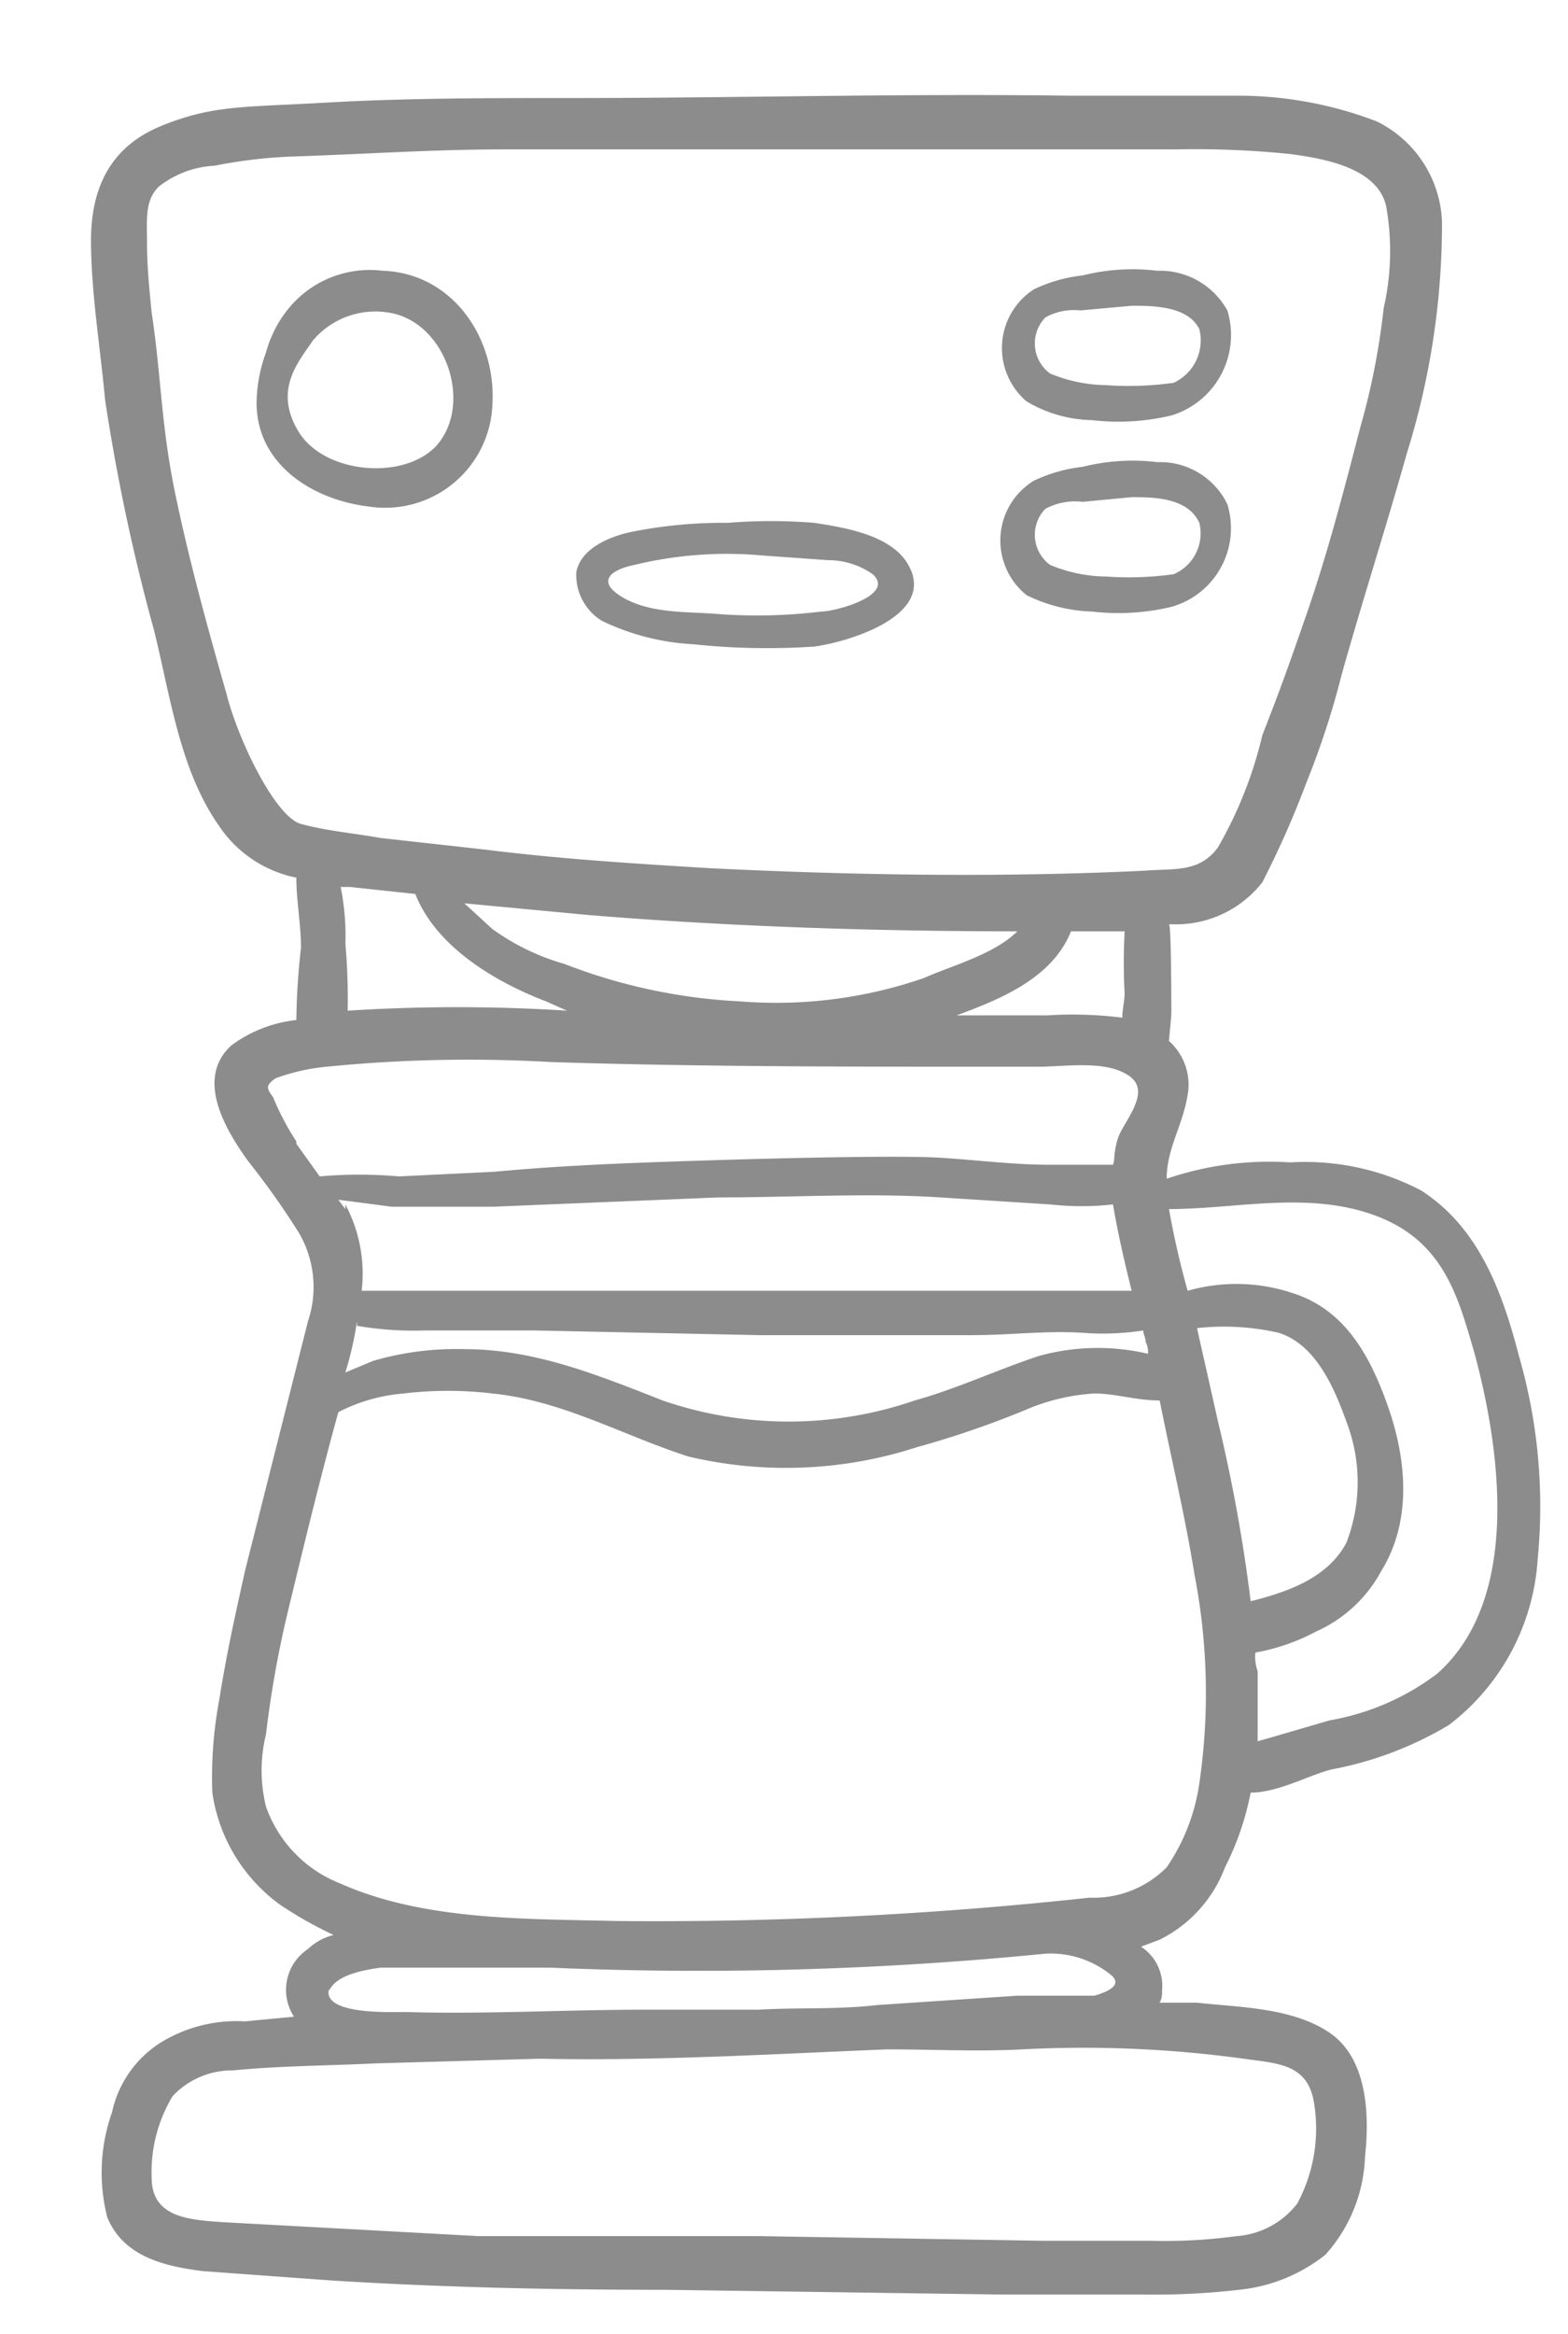
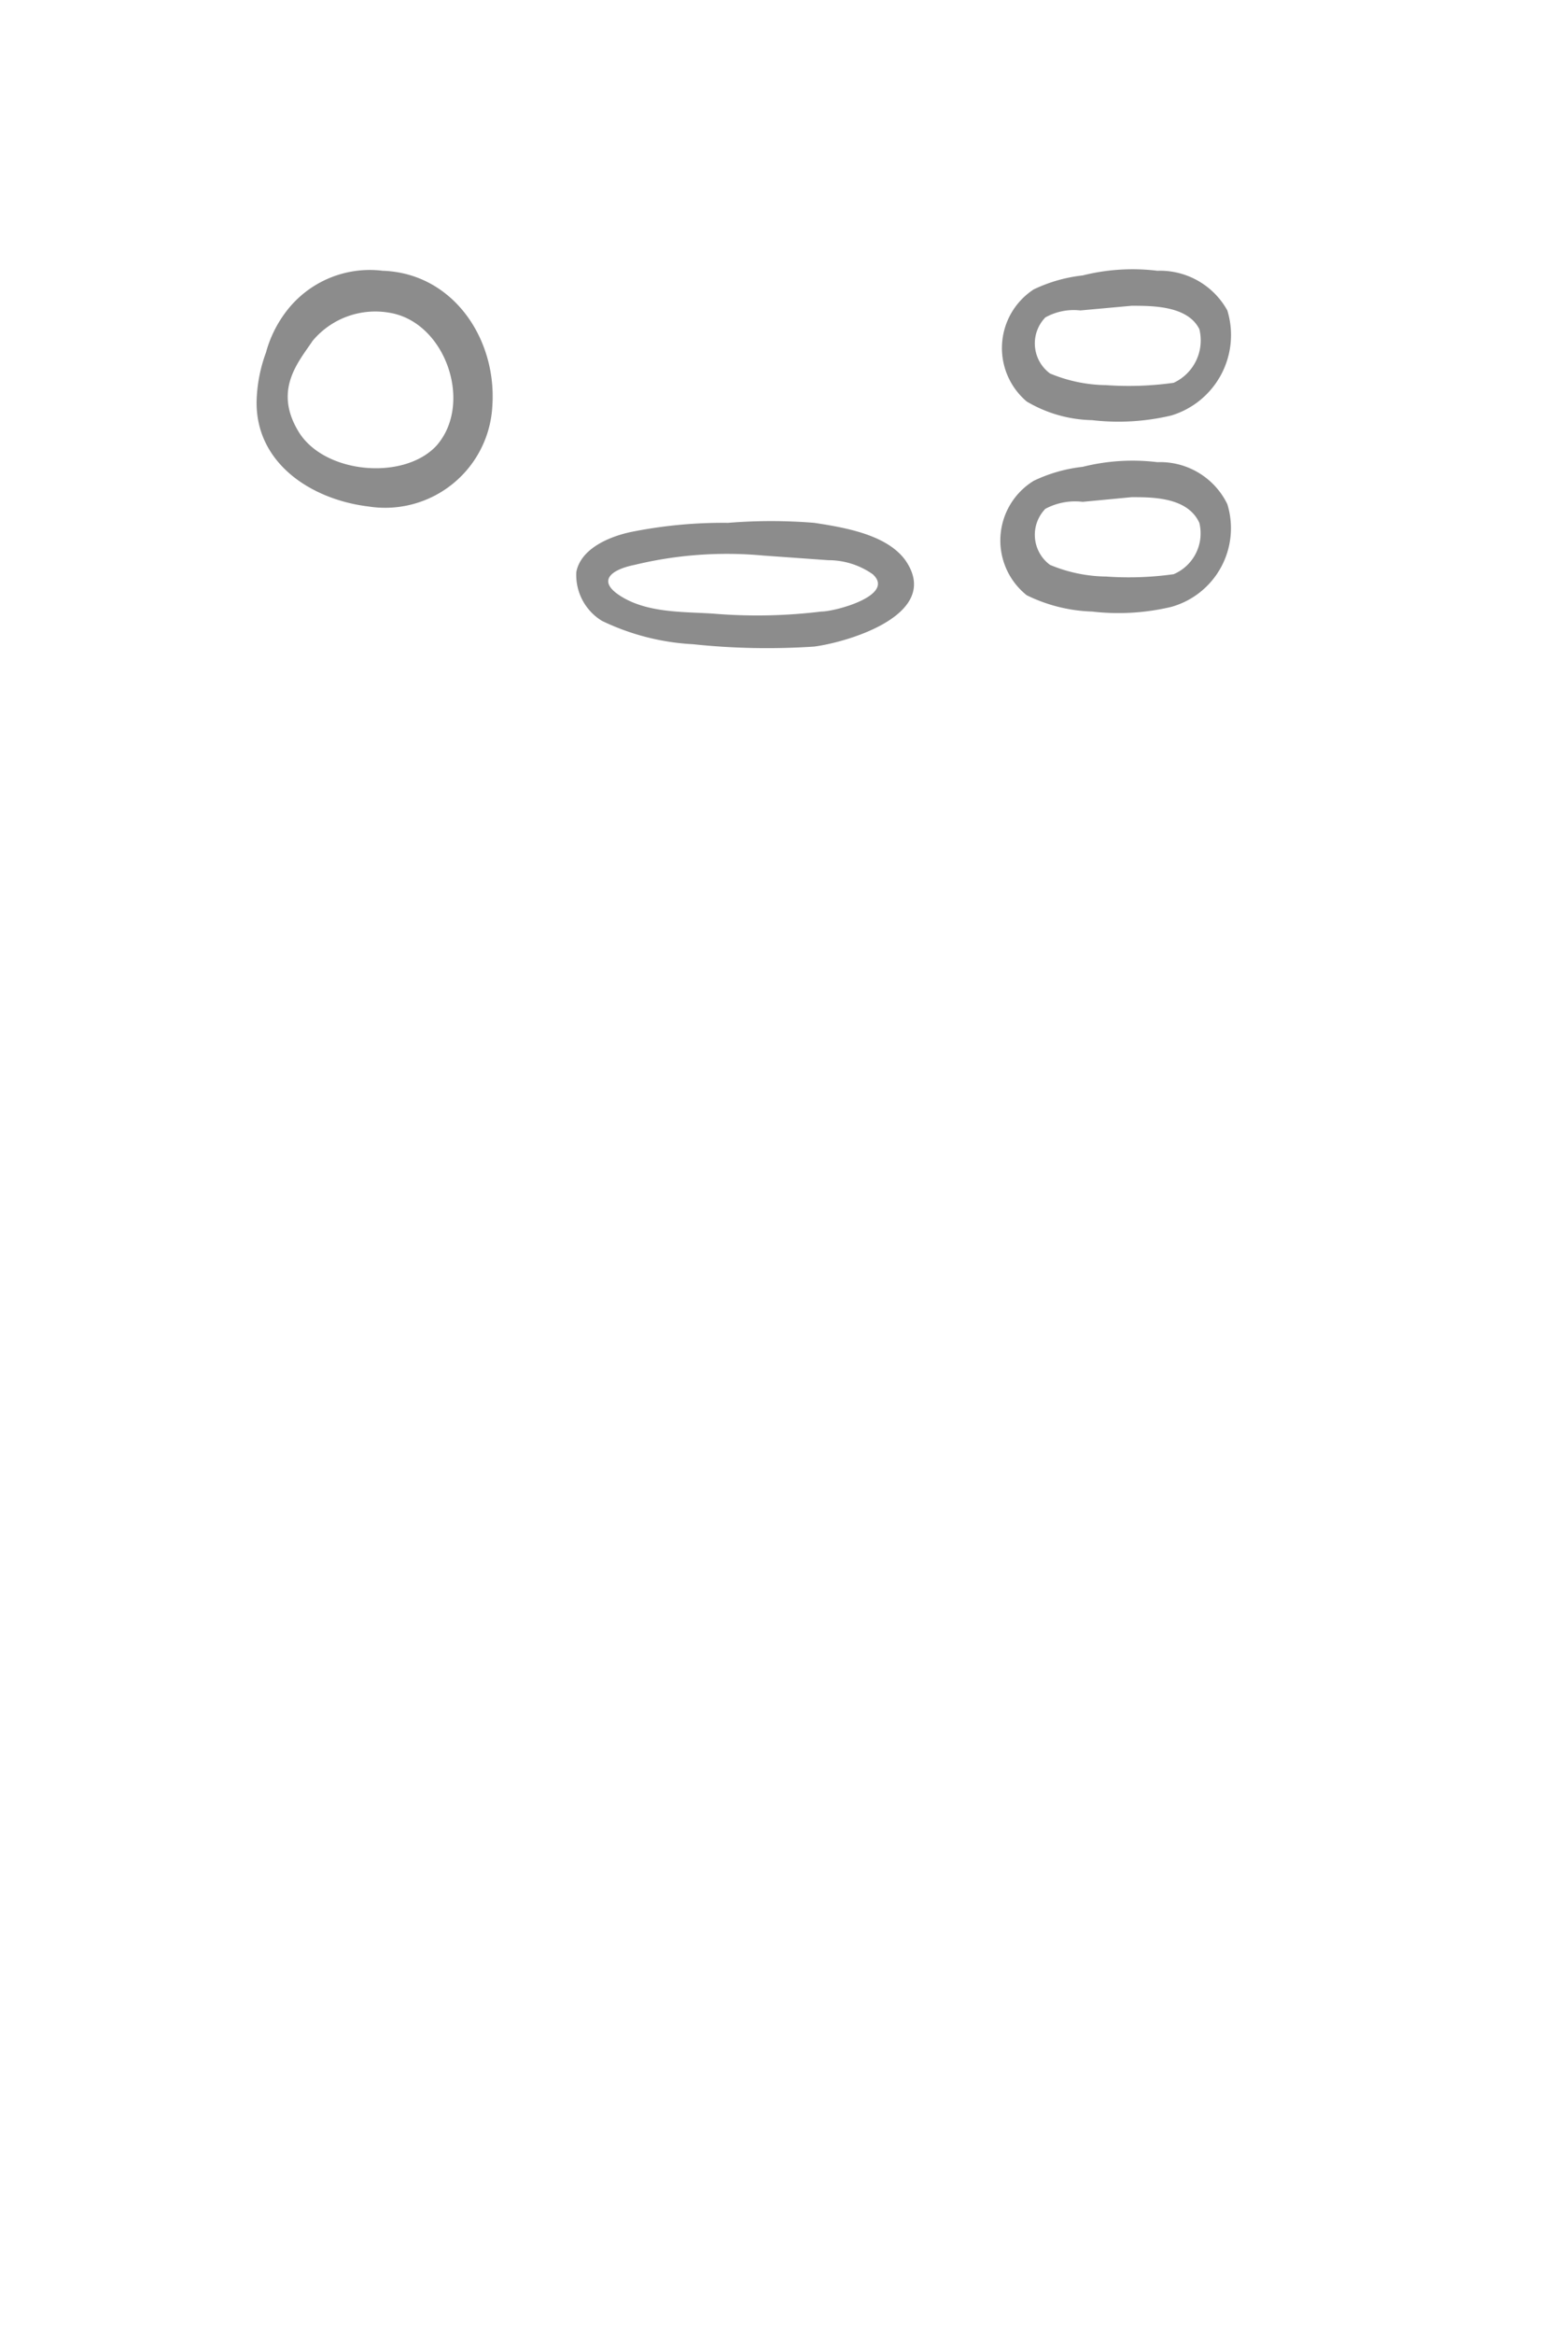
<svg xmlns="http://www.w3.org/2000/svg" viewBox="0 0 67.2 100">
  <title>coffee</title>
-   <path d="M65.1,58.1c-.7-2.7-1.7-5.5-4.2-7.1a10.7,10.7,0,0,0-5.6-1.2,13.6,13.6,0,0,0-5.3.7c0-1.3.7-2.3.9-3.6a2.5,2.5,0,0,0-.8-2.3c0-.1.1-1,.1-1.2s0-3.8-.1-3.8h.4a4.7,4.7,0,0,0,3.6-1.8A40.3,40.3,0,0,0,56,33.5a35.3,35.3,0,0,0,1.5-4.6c.9-3.2,1.9-6.3,2.8-9.5a33,33,0,0,0,1.5-9.9A5,5,0,0,0,59,5.2a16.6,16.6,0,0,0-5.8-1.1H45.9c-7.2-.1-14.3.1-21.4.1-3.5,0-7.1,0-10.6.2s-4.8.1-7,1-3,2.7-3,4.9.4,4.6.6,6.8A84.5,84.5,0,0,0,6.6,27c.7,2.8,1.1,6,2.8,8.4a5.2,5.2,0,0,0,3.3,2.2c0,1,.2,2,.2,3a30.3,30.3,0,0,0-.2,3.1,5.7,5.7,0,0,0-2.8,1.1c-1.5,1.4-.3,3.5.7,4.9a34.6,34.6,0,0,1,2.2,3.1,4.6,4.6,0,0,1,.4,3.8L10.5,67.3c-.4,1.8-.8,3.6-1.1,5.5a18,18,0,0,0-.3,4A7.2,7.2,0,0,0,12,81.6a17.1,17.1,0,0,0,2.3,1.3,2.4,2.4,0,0,0-1.1.6,2.1,2.1,0,0,0-.6,2.9l-2.1.2a6.2,6.2,0,0,0-3.6.9,4.7,4.7,0,0,0-2.1,3A7.7,7.7,0,0,0,4.6,95c.7,1.7,2.5,2.1,4.1,2.3l5.5.4c4.8.3,9.5.4,14.3.4l14.2.2h6.1a31.7,31.7,0,0,0,4.3-.2,7.1,7.1,0,0,0,3.7-1.5,6.6,6.6,0,0,0,1.7-4.2c.2-1.8.1-4.2-1.5-5.3s-3.9-1.1-5.7-1.3H49.7a.9.9,0,0,0,.1-.5,2,2,0,0,0-.9-1.9l.8-.3A5.7,5.7,0,0,0,52.5,80a12.1,12.1,0,0,0,1.1-3.2c1.2,0,2.6-.8,3.5-1a15.2,15.2,0,0,0,5-1.9,9.7,9.7,0,0,0,3.8-7.1,23.2,23.2,0,0,0-.8-8.7ZM9.7,29.7c-.8-2.8-1.6-5.7-2.2-8.6s-.6-5.1-1-7.7c-.1-1-.2-2-.2-3S6.2,8.6,6.8,8a4.2,4.2,0,0,1,2.4-.9,20.9,20.9,0,0,1,3.5-.4c3-.1,5.9-.3,8.9-.3H50.4a40.2,40.2,0,0,1,4.9.2c1.5.2,3.7.6,4.1,2.2a10.9,10.9,0,0,1-.1,4.4,30.6,30.6,0,0,1-1,5.1c-.7,2.7-1.4,5.4-2.3,8s-1.2,3.4-1.9,5.2a17.8,17.8,0,0,1-1.9,4.8c-.8,1.1-1.9.9-3.1,1-6.2.3-12.4.2-18.6-.1-3.3-.2-6.5-.4-9.7-.8l-4.5-.5c-1.1-.2-2.3-.3-3.4-.6s-2.7-3.6-3.2-5.6Zm5.1,22.1-.3-.4,2.3.3h4.3l9.7-.4c3.2,0,6.4-.2,9.5,0l4.7.3a12.2,12.2,0,0,0,2.7,0c.2,1.2.5,2.5.8,3.7h-33a6.3,6.3,0,0,0-.7-3.7Zm.5,5a14.2,14.2,0,0,0,2.9.2h4.7l9.6.2h9.2c1.6,0,3.1-.2,4.7-.1a11.3,11.3,0,0,0,2.6-.1c0,.2.1.3.1.5a.9.9,0,0,1,.1.5,9.4,9.4,0,0,0-4.7.1c-1.8.6-3.5,1.4-5.3,1.9a16.6,16.6,0,0,1-10.8,0c-2.8-1.1-5.5-2.2-8.5-2.2a12.7,12.7,0,0,0-3.9.5l-1.2.5a14.2,14.2,0,0,0,.5-2.2ZM48.2,42.5c0,.4-.1.7-.1,1.1a17.1,17.1,0,0,0-3.2-.1H41c1.9-.7,4.1-1.6,4.9-3.6h2.3a24.3,24.3,0,0,0,0,2.7Zm-33.4-2a10.6,10.6,0,0,0-.2-2.5H15l2.8.3c.9,2.3,3.5,3.8,5.6,4.6l.9.4a73.7,73.7,0,0,0-9.4,0,27.1,27.1,0,0,0-.1-2.9Zm9.4.8a9.9,9.9,0,0,1-3.1-1.5l-1.2-1.1,5.3.5c6.1.5,12.3.7,18.4.7-1,1-2.9,1.5-4,2a19.4,19.4,0,0,1-7.9,1,23.9,23.9,0,0,1-7.5-1.6ZM12.7,48.9a11.4,11.4,0,0,1-1-1.9c-.3-.4-.3-.5.1-.8a8.7,8.7,0,0,1,2.2-.5,61.6,61.6,0,0,1,9.6-.2c6.2.2,12.5.2,18.7.2h2.2c1.2,0,2.9-.3,3.9.4s-.3,2-.5,2.7-.1.8-.2,1.1H45c-1.6,0-3.1-.2-4.7-.3s-6.3,0-9.5.1-6.4.2-9.6.5l-4.1.2a19.3,19.3,0,0,0-3.4,0l-1-1.4Zm1.4,36.4c.3-.7,1.5-.9,2.2-1h7.3a150.2,150.2,0,0,0,21.2-.6,4.1,4.1,0,0,1,2.8.9c.5.4,0,.7-.7.9H43.6l-6,.4c-1.7.2-3.4.1-5.1.2H27.6c-3.4,0-6.8.2-10.2.1h-.2c-.6,0-3.4.1-3.1-1Zm39.2,2.9c1.4.2,2.7.2,3,1.8a6.8,6.8,0,0,1-.7,4.4A3.6,3.6,0,0,1,53,95.8a23,23,0,0,1-3.7.2H44.7l-12.2-.2h-12l-11-.6c-1.4-.1-3-.2-3-1.9a6.3,6.3,0,0,1,.9-3.5A3.5,3.5,0,0,1,10,88.7c2-.2,4.1-.2,6.1-.3l7-.2h.1c4.9.1,9.9-.2,14.8-.4,2,0,3.9.1,5.8,0a50.4,50.4,0,0,1,9.5.4ZM51.4,76.4A8.5,8.5,0,0,1,50,80a4.4,4.4,0,0,1-3.3,1.3,172.5,172.5,0,0,1-20.3,1c-3.8-.1-8.2,0-11.8-1.6a5.5,5.5,0,0,1-3.2-3.3,6.5,6.5,0,0,1,0-3.1,45.4,45.4,0,0,1,.9-5.1c.7-2.9,1.4-5.8,2.2-8.7a7.4,7.4,0,0,1,2.8-.8,16.1,16.1,0,0,1,3.8,0c3,.3,5.6,1.8,8.4,2.7a18.2,18.2,0,0,0,9.8-.4,40.5,40.5,0,0,0,4.9-1.7,8.8,8.8,0,0,1,2.7-.6c.9,0,1.8.3,2.8.3.5,2.5,1.1,5,1.5,7.5a26.6,26.6,0,0,1,.2,8.9Zm.8-15.5-.9-4a10.5,10.5,0,0,1,3.5.2c1.6.5,2.4,2.4,2.9,3.8a7.2,7.2,0,0,1,0,5.2c-.8,1.5-2.5,2.1-4.1,2.5a69.2,69.2,0,0,0-1.4-7.7Zm9.4,10.8a10.6,10.6,0,0,1-4.6,2l-2.4.7-.7.2v-3a1.9,1.9,0,0,1-.1-.8,8.8,8.8,0,0,0,2.6-.9,5.9,5.9,0,0,0,2.8-2.6c1.3-2.1,1.1-4.7.3-7s-1.9-4.2-4.1-4.9a7.6,7.6,0,0,0-4.5-.1,35.9,35.9,0,0,1-.8-3.5c2.9,0,6-.8,8.9.3s3.5,3.5,4.2,5.9c1.1,4.1,2,10.5-1.6,13.7Zm0,0" fill="#8c8c8c" />
  <path d="M16.4,11.6a4.5,4.5,0,0,0-4.1,1.7,5.1,5.1,0,0,0-.9,1.8,6.5,6.5,0,0,0-.4,2c-.1,2.7,2.3,4.3,4.8,4.6a4.6,4.6,0,0,0,5.3-4.3c.2-2.9-1.7-5.7-4.7-5.8Zm2.3,7.5c-1.4,1.5-4.8,1.2-5.9-.6s0-3,.6-3.9a3.5,3.5,0,0,1,3.3-1.2c2.4.4,3.6,3.9,2,5.7Zm0,0" fill="#8c8c8c" />
  <path d="M52.6,13.3a3.3,3.3,0,0,0-3-1.7,8.8,8.8,0,0,0-3.2.2,6.5,6.5,0,0,0-2.1.6,3,3,0,0,0-.3,4.8,5.7,5.7,0,0,0,2.8.8,9.8,9.8,0,0,0,3.4-.2,3.6,3.6,0,0,0,2.4-4.5Zm-2.3,3.1a13.8,13.8,0,0,1-2.9.1A6.4,6.4,0,0,1,45,16a1.6,1.6,0,0,1-.2-2.4,2.5,2.5,0,0,1,1.5-.3l2.2-.2c.9,0,2.4,0,2.9,1a2,2,0,0,1-1.1,2.3Zm0,0" fill="#8c8c8c" />
  <path d="M52.6,21.6a3.2,3.2,0,0,0-3-1.8,8.8,8.8,0,0,0-3.2.2,6.5,6.5,0,0,0-2.1.6,3,3,0,0,0-.3,4.9,6.8,6.8,0,0,0,2.8.7,9.8,9.8,0,0,0,3.4-.2,3.5,3.5,0,0,0,2.4-4.4Zm-2.3,3a13.8,13.8,0,0,1-2.9.1,6.4,6.4,0,0,1-2.4-.5,1.6,1.6,0,0,1-.2-2.4,2.7,2.7,0,0,1,1.6-.3l2.1-.2c.9,0,2.4,0,2.9,1.1a1.9,1.9,0,0,1-1.1,2.2Zm0,0" fill="#8c8c8c" />
  <path d="M38.8,24c-.8-1.1-2.6-1.4-3.9-1.6a22.9,22.9,0,0,0-3.7,0,19.9,19.9,0,0,0-4.2.4c-.9.2-2.1.7-2.3,1.7a2.3,2.3,0,0,0,1.1,2.1,10.2,10.2,0,0,0,3.9,1,30.1,30.1,0,0,0,5.2.1c1.5-.2,5.5-1.4,3.9-3.7Zm-3.6,2.2a22.6,22.6,0,0,1-4.5.1c-1.2-.1-2.8,0-4-.7s-.5-1.2.5-1.4a16.8,16.8,0,0,1,5.5-.4l2.8.2a3.3,3.3,0,0,1,1.9.6c1,.9-1.6,1.6-2.2,1.6Zm0,0" fill="#8c8c8c" />
</svg>